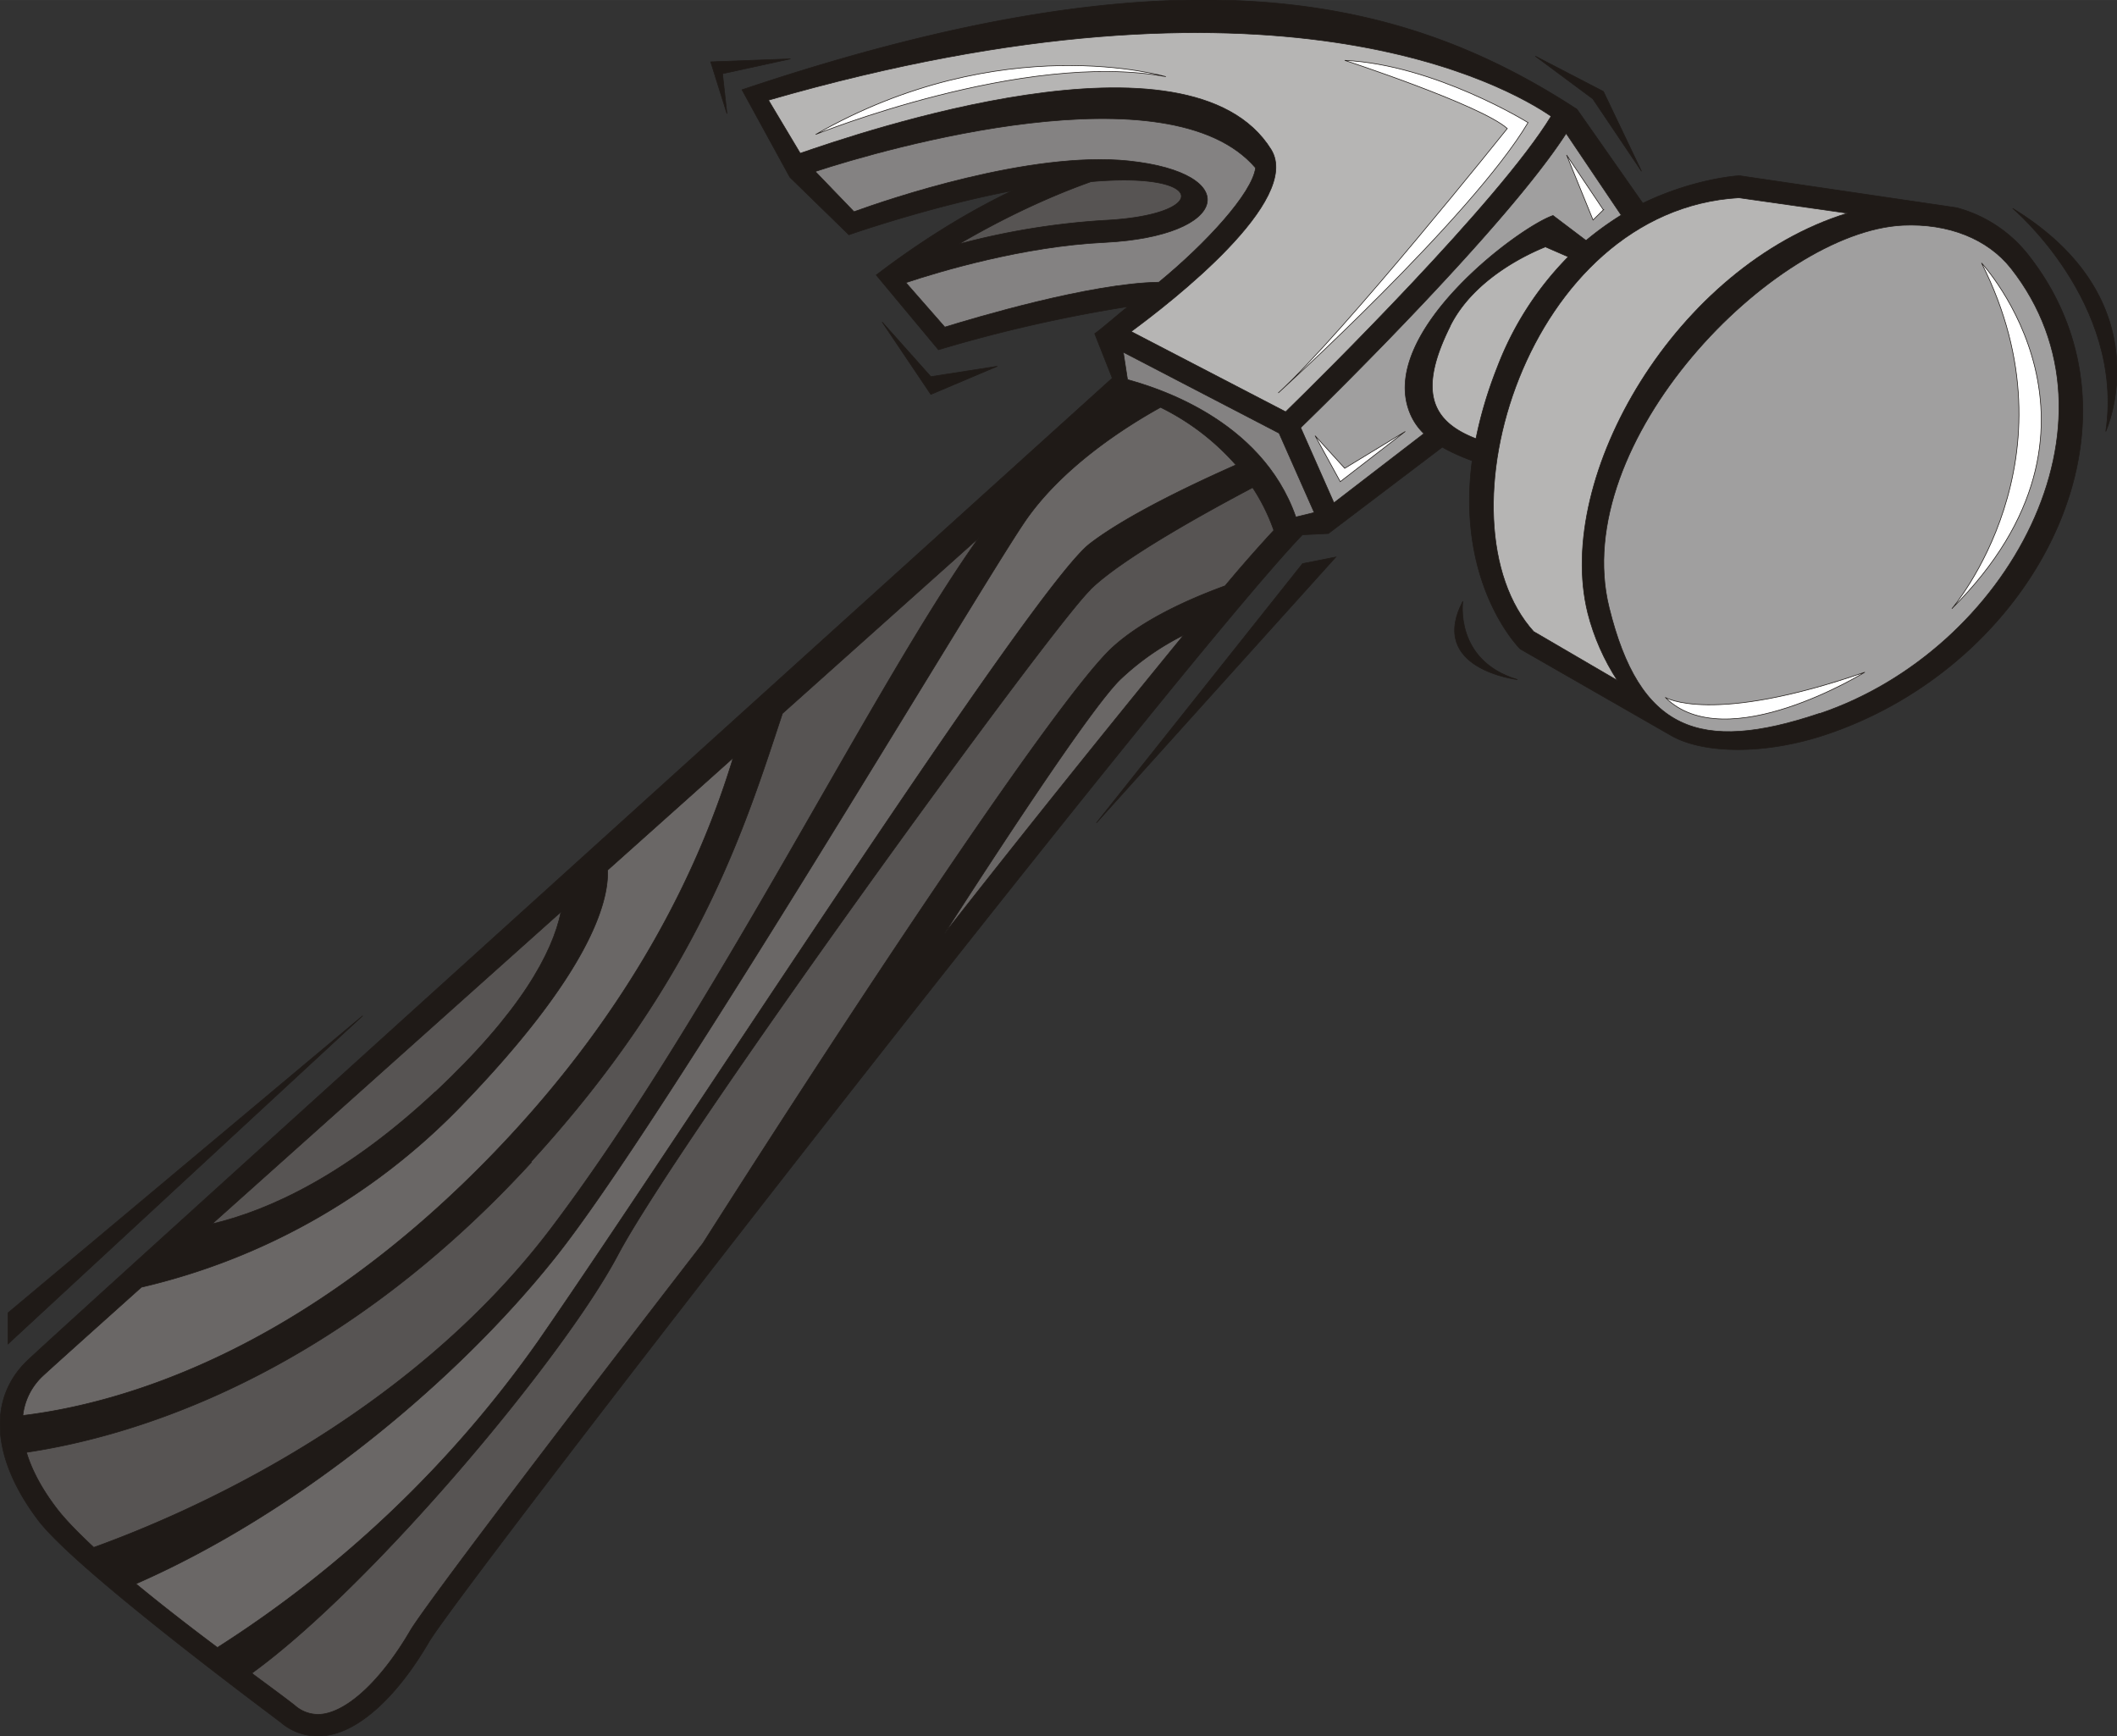
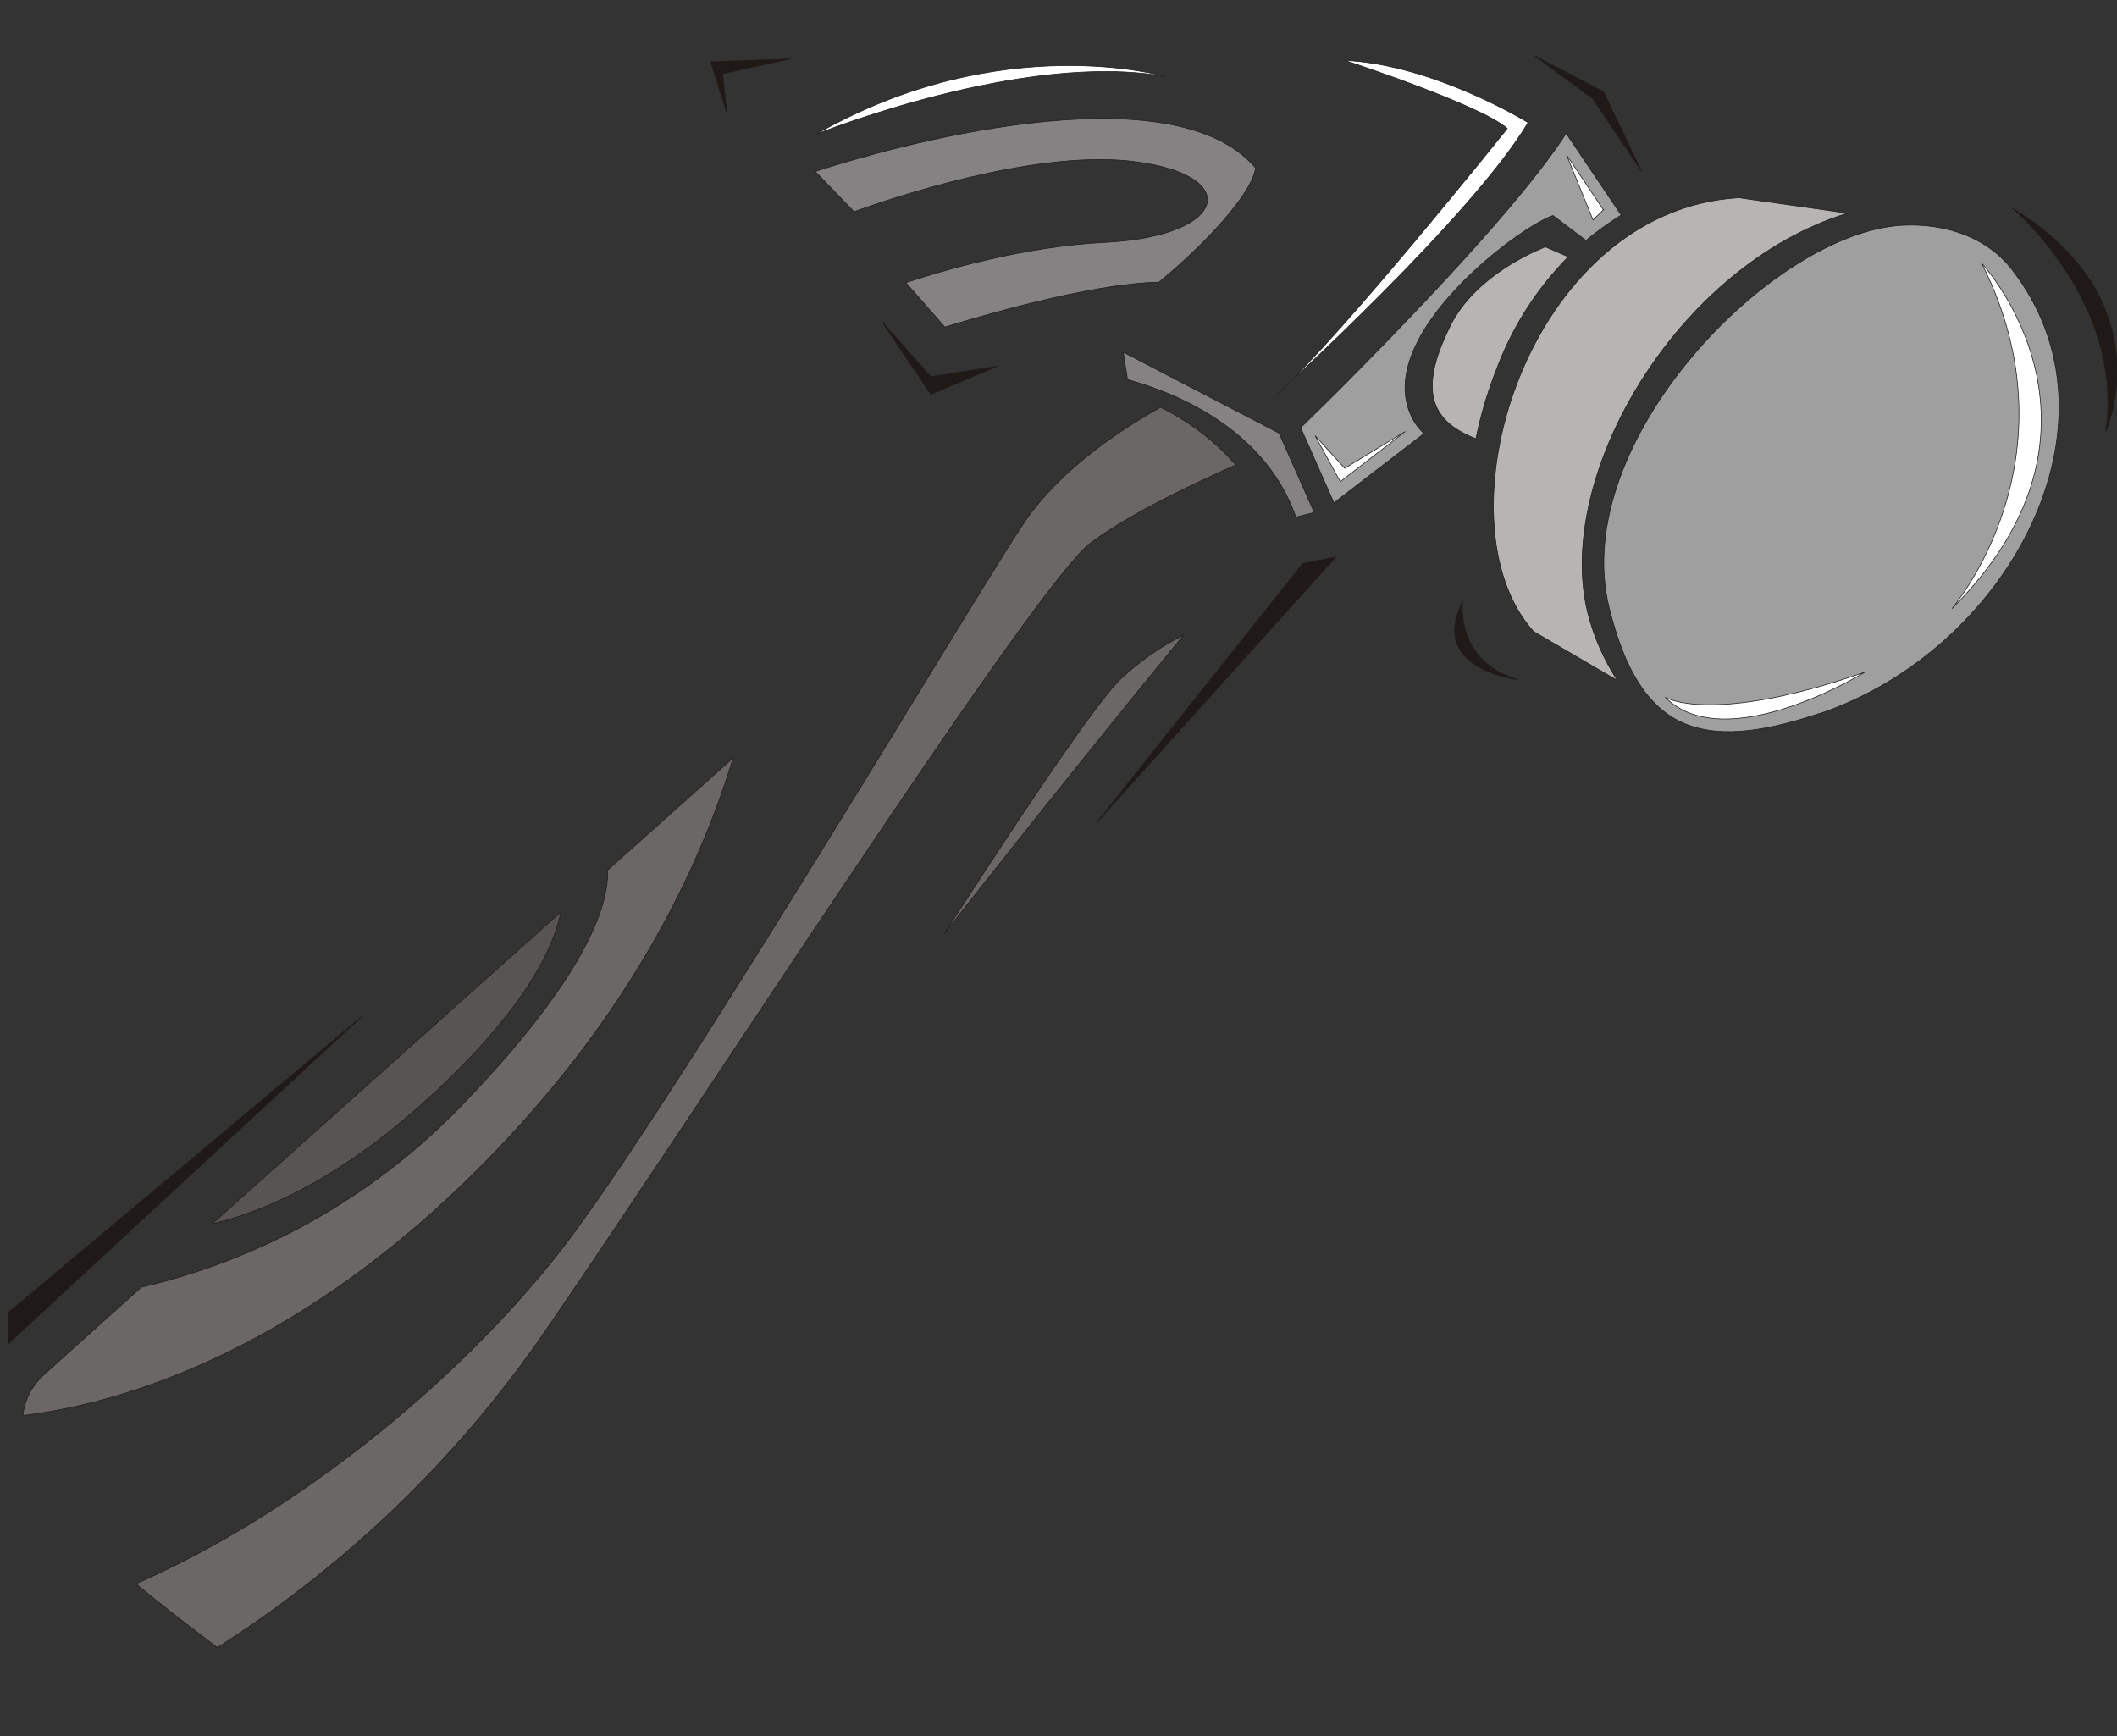
<svg xmlns="http://www.w3.org/2000/svg" width="960" height="787.307" shape-rendering="geometricPrecision" text-rendering="geometricPrecision" image-rendering="optimizeQuality" fill-rule="evenodd" clip-rule="evenodd" viewBox="0 0 10 8.201">
  <rect x="0" y="0" width="10" height="8.201" fill="#333333" stroke="none" />
  <g stroke="#1F1A17" stroke-width=".003">
-     <path fill="#1F1A17" d="M9.58 1.203a.64.64 0 0 0-.338-.222L8.224.831 8.22.83h-.005C8.207.83 8 .844 7.76.96c-.003.002-.002 0 0 0L7.449.516C6.645-.008 5.598-.28 3.505.424l.226.413.279.272c.005-.002.39-.136.771-.208-.336.16-.6.367-.642.398l.294.353a6.85 6.85 0 0 1 .896-.204c-.04.03-.122.103-.158.128l.083.21C4.798 2.198.266 6.294.128 6.428c-.187.18-.168.461.052.752.178.237 1.112.928 1.147.956a.27.27 0 0 0 .224.06c.155-.027.328-.188.475-.44.148-.253 3.528-4.606 4.126-5.23l.123-.006.538-.408c.04.023.086.044.141.064-.076.575.213.876.228.89l.715.41c.153.085.441.09.73-.007.999-.336 1.576-1.476.953-2.266z" />
-     <path fill="#575453" d="M5.154.858c.554-.049.562.159.059.183a3.483 3.483 0 0 0-.684.112c.164-.096.383-.209.625-.295z" />
    <path fill="#848282" d="M5.474 1.333c-.325.005-.871.169-1.011.212l-.184-.21c.159-.053.556-.172.939-.19.595-.03.655-.328.113-.385-.466-.048-1.14.183-1.297.24L3.851.81C4.185.7 5.524.317 5.931.793c-.016.12-.234.357-.457.54z" />
-     <path fill="#B6B5B4" d="M6.004.706C5.62.088 4.051.631 3.78.724L3.63.473C6.028-.219 7.125.41 7.327.549 7.08.953 6.234 1.788 6.073 1.945l-.73-.379c.189-.139.81-.62.661-.86z" />
    <path fill="#848282" d="M5.305 1.663l.737.383.166.375-.087.021c-.163-.468-.676-.616-.795-.649l-.02-.13z" />
    <path fill="#A09F9F" d="M6.301 2.375l-.157-.355c.16-.155.976-.959 1.254-1.39l.26.386c-.053.033-.11.073-.166.12l-.156-.118c-.164.056-.833.557-.675.935a.282.282 0 0 0 .065.095l-.425.327z" />
    <path fill="#B6B5B4" d="M6.85 1.54c.114-.229.38-.346.45-.374l.108.047a1.504 1.504 0 0 0-.335.521c-.048.121-.08.234-.101.338-.216-.083-.272-.23-.122-.531z" />
    <path fill="#B6B5B4" d="M7.246 2.985c-.475-.522-.035-1.993.968-2.051l.513.073C7.92 1.255 7.34 2.247 7.5 2.895c.029.115.078.224.14.319l-.394-.23z" />
    <path fill="#A09F9F" d="M8.594 3.37c-.568.191-.85.08-.993-.5-.194-.782.775-1.776 1.387-1.806.215-.01.401.064.511.203.574.729-.018 1.806-.905 2.104z" />
    <path fill="#6A6766" d="M2.352 5.426c.642-.672.957-1.337 1.111-1.846l-.593.53c.006.155-.089.49-.69 1.112a3.065 3.065 0 0 1-1.512.858c-.27.242-.444.398-.469.422a.301.301 0 0 0-.091.184c.448-.054 1.32-.292 2.244-1.26z" />
    <path fill="#575453" d="M2.054 5.16c.406-.38.556-.659.596-.853L1.002 5.781c.27-.064.632-.23 1.052-.622z" />
-     <path fill="#575453" d="M2.51 5.49C1.573 6.512.615 6.787.125 6.86c.024.081.07.168.136.256.043.058.107.123.182.193.43-.155 1.475-.603 2.16-1.507.764-1.01 1.513-2.55 2.019-3.26l-.926.828c-.182.552-.402 1.259-1.188 2.118zM5.148 2.788c-.205.204-1.948 2.607-2.23 3.141-.257.485-1.157 1.56-1.728 1.974l.008.007c.088.065.157.116.195.146a.165.165 0 0 0 .14.039c.123-.023.274-.169.404-.391.06-.104.658-.893 1.383-1.831.738-1.16 1.69-2.595 1.938-2.818.136-.123.34-.219.529-.288a6.79 6.79 0 0 1 .23-.262.917.917 0 0 0-.1-.202c-.208.11-.62.335-.77.485z" />
    <path fill="#6A6766" d="M4.834 2.474c-.252.377-1.712 2.843-2.215 3.47-.47.588-1.215 1.203-1.977 1.537.126.104.262.209.385.301a5.41 5.41 0 0 0 1.514-1.445c.706-1.02 2.34-3.565 2.607-3.769.178-.137.498-.287.69-.372a1.146 1.146 0 0 0-.356-.272c-.168.093-.473.287-.648.55zM4.461 4.41A86.48 86.48 0 0 1 5.591 3a1.231 1.231 0 0 0-.302.212c-.123.123-.466.636-.828 1.198z" />
    <path fill="#fff" d="M9.36 1.242s.72.775-.14 1.633c0 0 .608-.705.14-1.633zM8.809 3.175s-.656.405-.943.119c0 0 .217.133.943-.119zM6.038 1.856s.914-.83 1.18-1.277c0 0-.44-.273-.866-.294 0 0 .642.21.768.322 0 0-.775.97-1.082 1.249zM6.638 2.038l-.307.237-.119-.217.14.154.286-.174zM7.573.99L7.4.732l.125.307.05-.049zM3.853.635S4.837.237 5.507.362c0 0-.775-.23-1.654.273z" />
    <path fill="#1F1A17" d="M6.91 2.84s-.042.28.258.37c0 0-.425-.049-.258-.37zM4.167 1.521l.23.258.314-.049-.314.133-.23-.342zM3.434.537L3.413.348l.321-.07-.377.014.077.245zM7.252.265l.272.202.23.342-.18-.377-.322-.167zM9.507.984s.53.446.44 1.054c0 0 .279-.615-.44-1.054zM.038 6.348l1.675-1.55L.038 6.201v.147zM6.153 2.662l.157-.031-1.131 1.256.974-1.225z" />
  </g>
</svg>